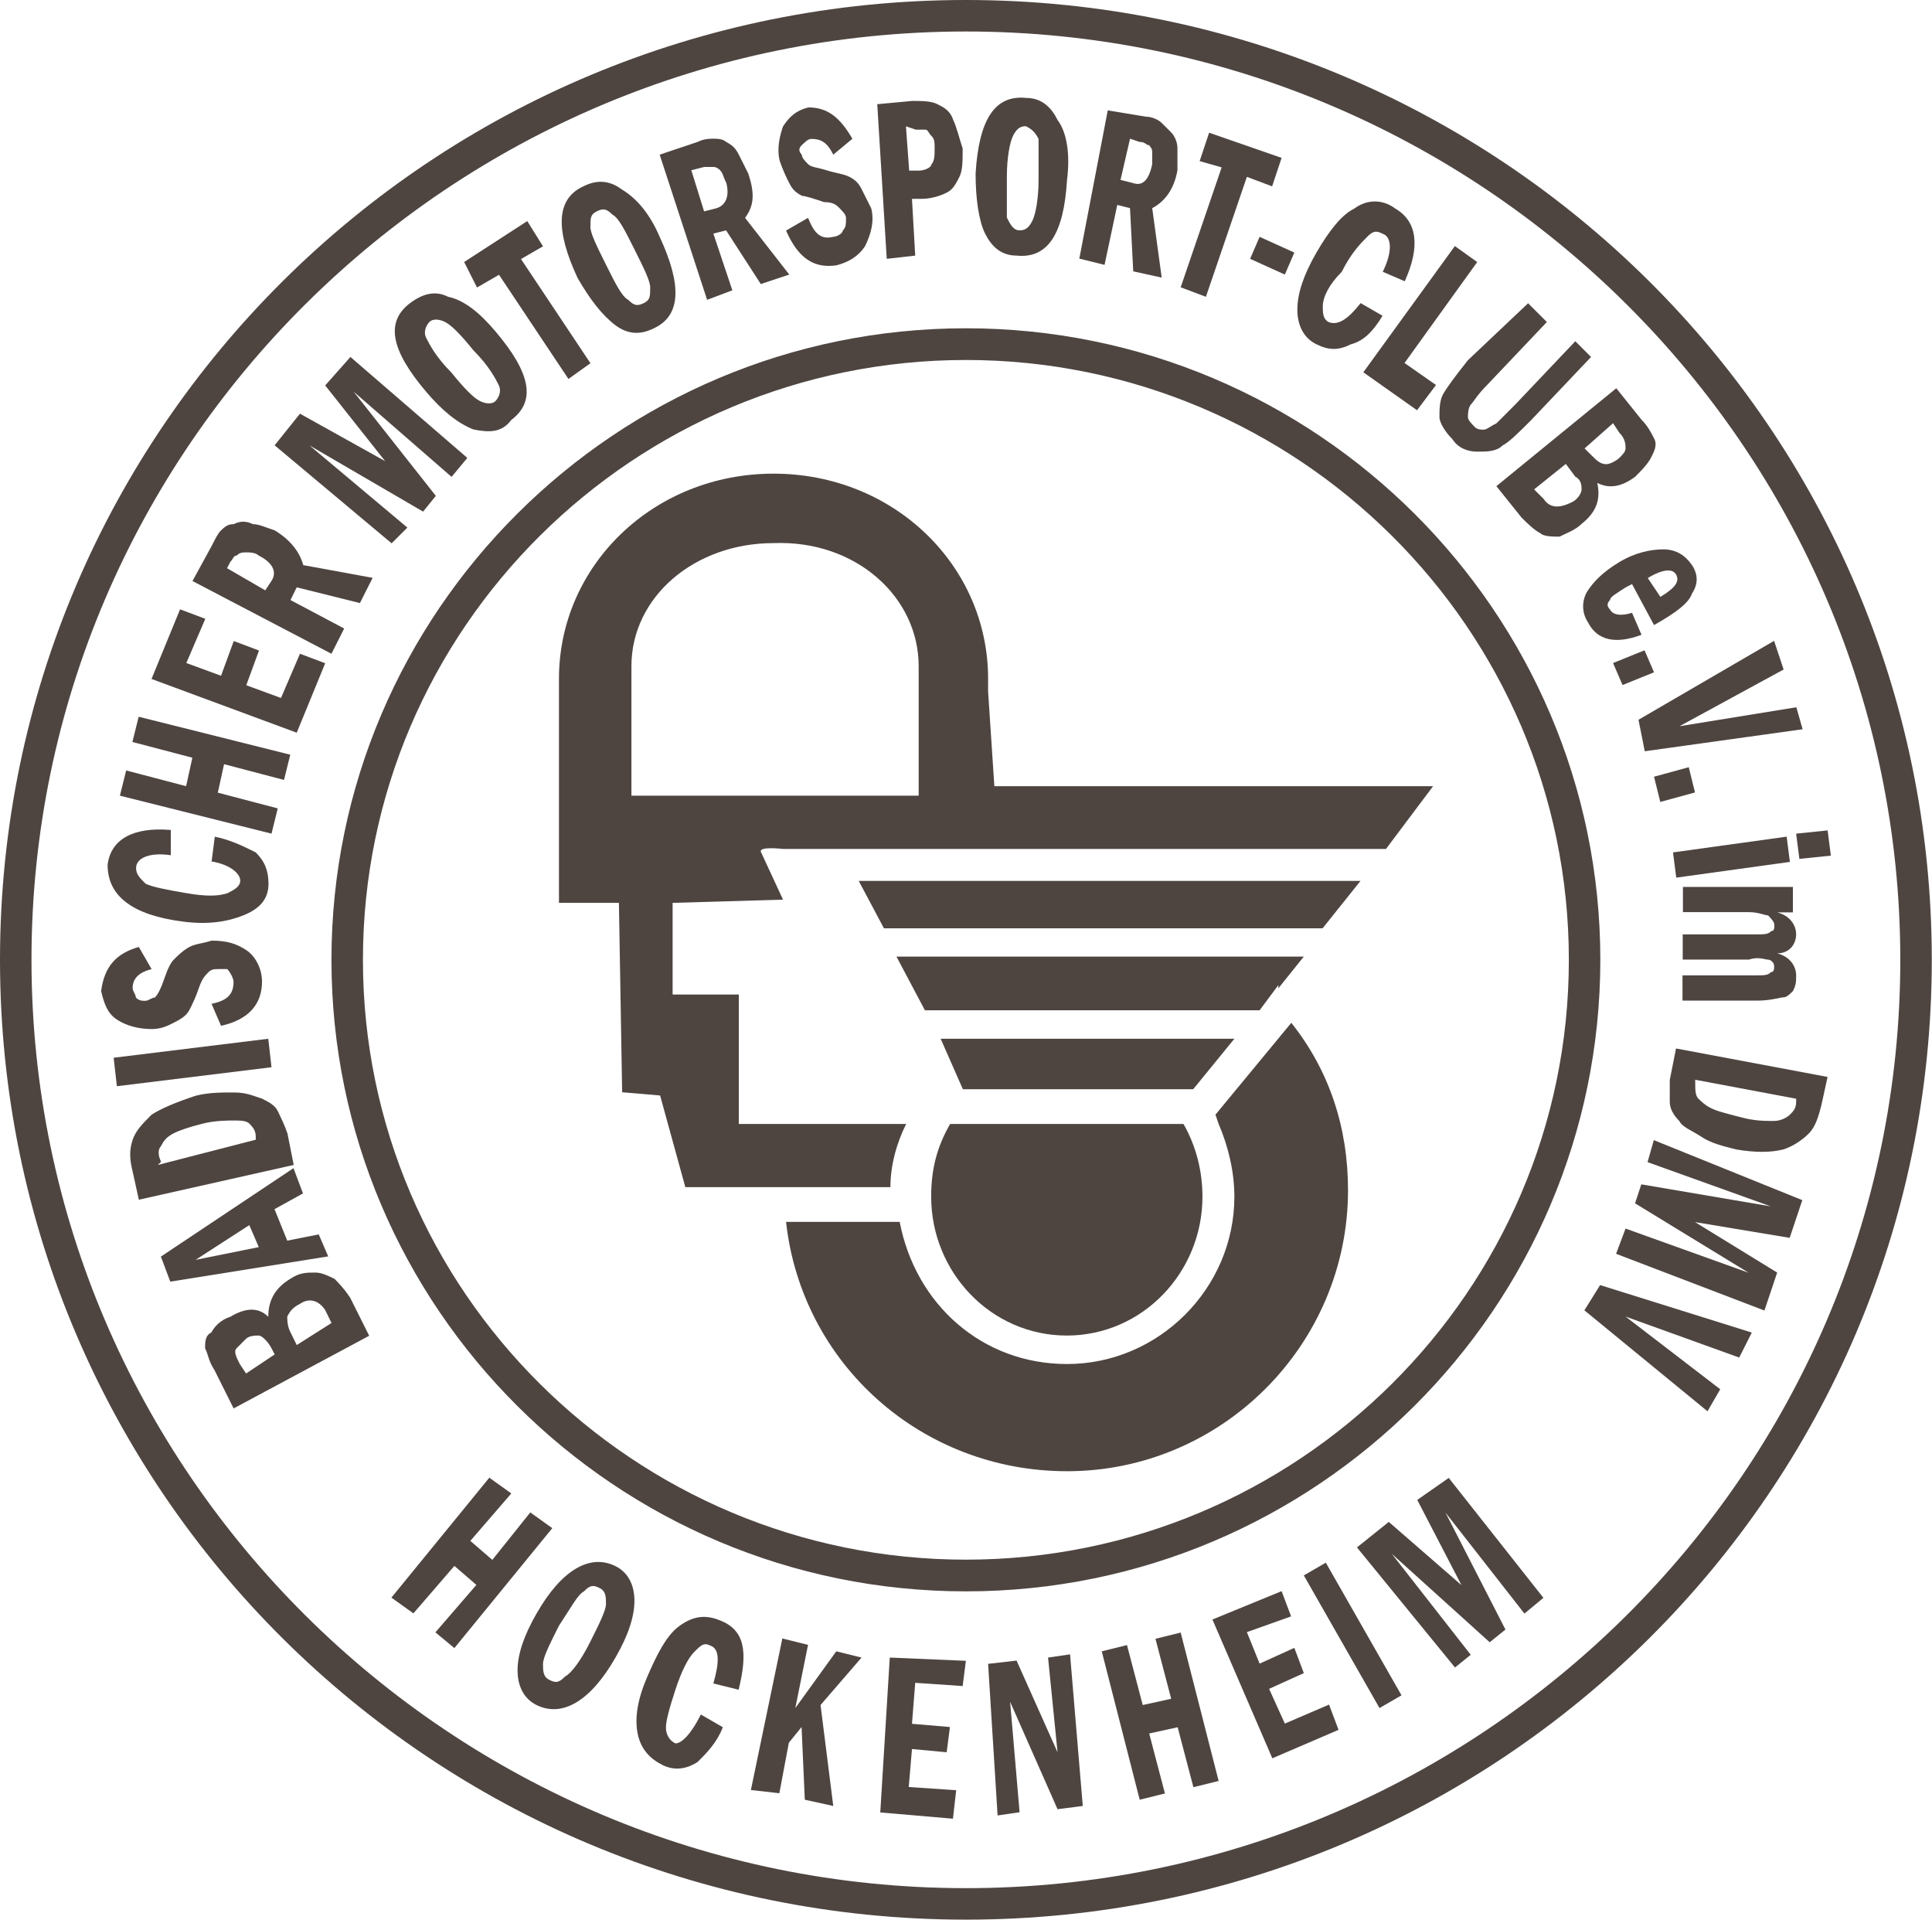
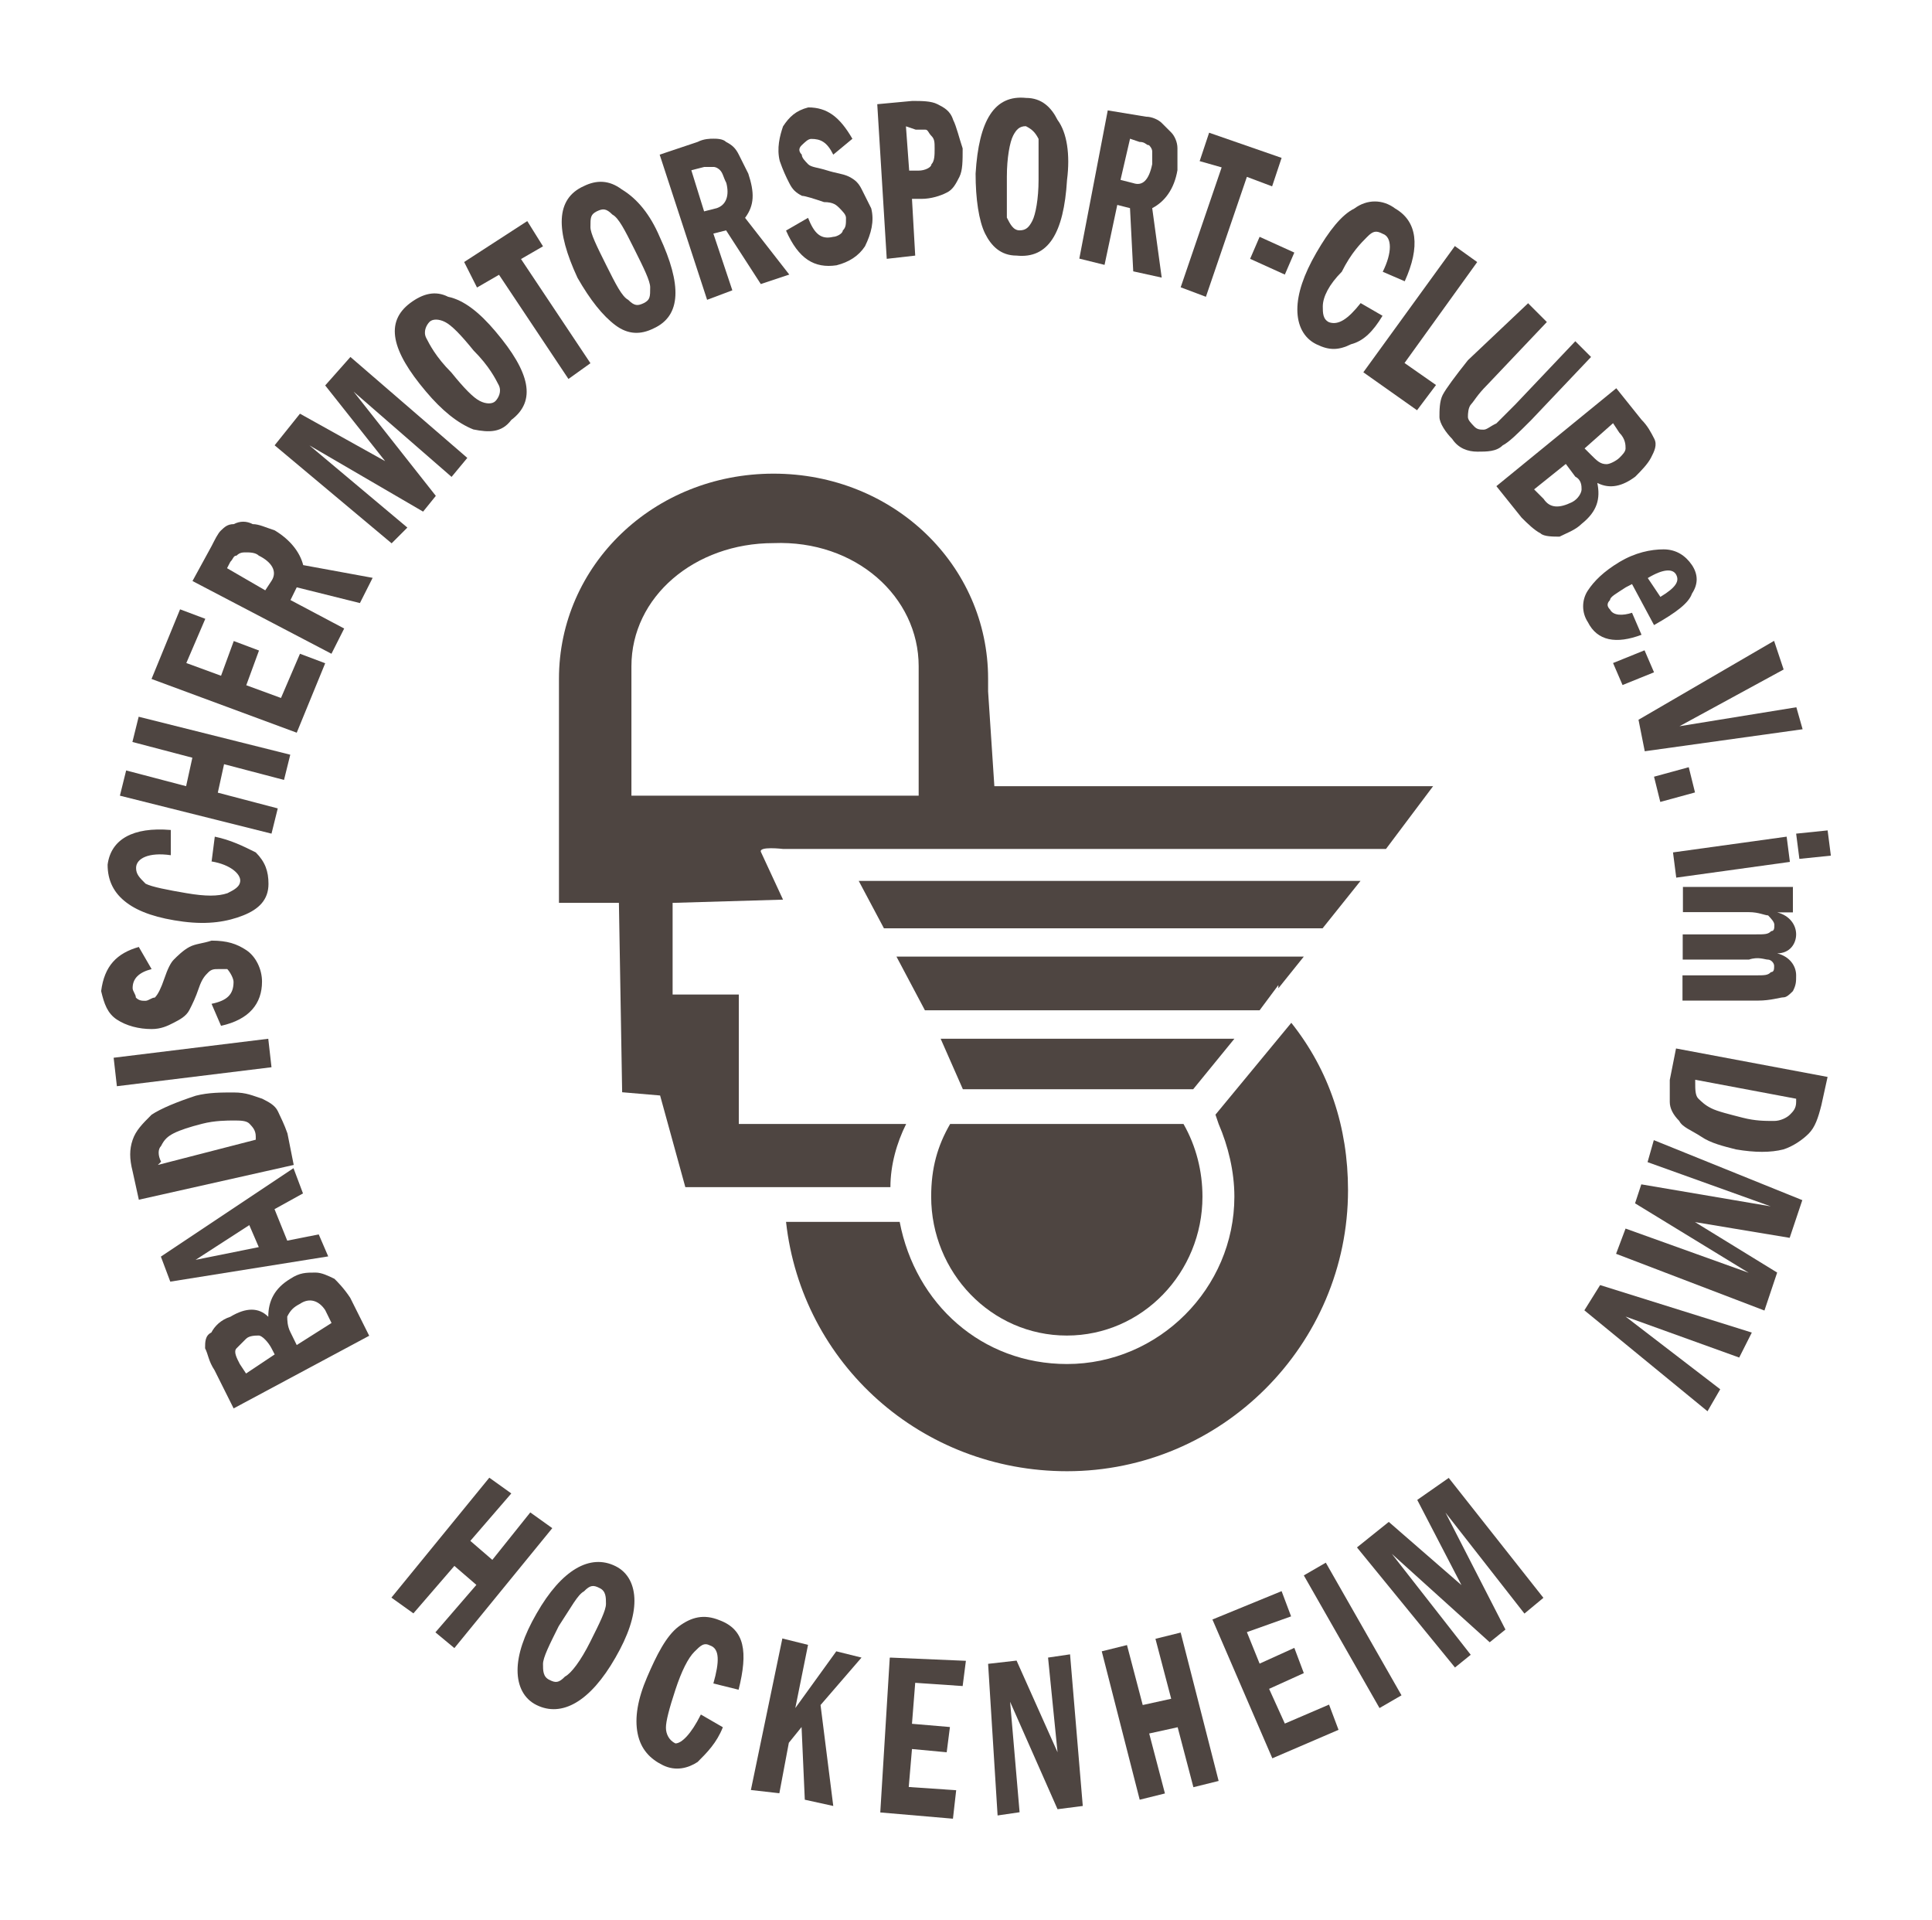
<svg xmlns="http://www.w3.org/2000/svg" id="DMSB-Logo_HKS_41" data-name="DMSB-Logo HKS 41" viewBox="0 0 89.59 89">
  <defs>
    <style>
      .cls-1 {
        fill: none;
      }

      .cls-2 {
        fill: #4e4541;
      }
    </style>
  </defs>
-   <path class="cls-2" d="M44.79,89C20.05,89,0,69.09,0,44.5S20.05,0,44.79,0s44.79,19.91,44.79,44.5-20.05,44.5-44.79,44.5ZM44.79,1.46C20.93,1.46,1.46,20.79,1.46,44.5s19.47,43.04,43.33,43.04,43.33-19.32,43.33-43.04S68.65,1.46,44.79,1.46ZM44.79,73.78c-16.25,0-29.42-13.17-29.42-29.28s13.17-29.28,29.42-29.28,29.42,13.17,29.42,29.28c0,16.1-13.17,29.28-29.42,29.28ZM44.79,16.69c-15.37,0-27.96,12.44-27.96,27.81s12.59,27.81,27.96,27.81,27.96-12.44,27.96-27.81c0-15.37-12.59-27.81-27.96-27.81Z" />
  <g>
    <path class="cls-2" d="M10.83,65.29l-.88-1.76c-.29-.44-.29-.73-.44-1.02,0-.29,0-.59.29-.73.15-.29.44-.59.88-.73.73-.44,1.32-.44,1.76,0,0-.73.29-1.32,1.02-1.76.44-.29.73-.29,1.17-.29.29,0,.59.15.88.29.15.15.44.44.73.88l.88,1.76-6.29,3.37ZM12.74,62.8l-.15-.29c-.15-.29-.44-.59-.59-.59s-.44,0-.59.15c-.15.15-.29.29-.44.44-.15.15,0,.44.15.73l.29.44,1.32-.88ZM15.37,61.33l-.29-.59c-.29-.44-.73-.59-1.17-.29-.29.15-.44.29-.59.59,0,.15,0,.44.15.73l.29.59,1.61-1.02Z" />
    <path class="cls-2" d="M7.9,59.43l-.44-1.17,6.15-4.1.44,1.17-1.32.73.59,1.46,1.46-.29.44,1.02-7.32,1.17ZM11.56,56.8l-2.49,1.61,2.93-.59-.44-1.02Z" />
    <path class="cls-2" d="M6.44,55.63l-.29-1.32c-.15-.59-.15-1.02,0-1.46s.44-.73.88-1.17c.44-.29,1.17-.59,2.05-.88.59-.15,1.17-.15,1.76-.15s.88.15,1.32.29c.29.15.59.29.73.59s.29.59.44,1.02l.29,1.46-7.17,1.61ZM7.32,54.01l4.54-1.17v-.15c0-.29-.15-.44-.29-.59s-.44-.15-.73-.15-.88,0-1.46.15c-.59.15-1.02.29-1.32.44-.29.15-.44.29-.59.59-.15.15-.15.44,0,.73l-.15.15Z" />
    <path class="cls-2" d="M5.42,50.36l-.15-1.32,7.17-.88.15,1.32-7.17.88Z" />
    <path class="cls-2" d="M6.44,43.91l.59,1.02c-.59.15-.88.44-.88.88,0,.15.15.29.15.44.15.15.29.15.44.15s.29-.15.44-.15c.15-.15.29-.44.44-.88.15-.44.29-.73.44-.88.15-.15.44-.44.73-.59.29-.15.59-.15,1.02-.29.73,0,1.17.15,1.61.44s.73.88.73,1.46c0,1.02-.59,1.76-1.9,2.05l-.44-1.02c.73-.15,1.02-.44,1.02-1.02,0-.15-.15-.44-.29-.59,0,0-.15,0-.44,0-.15,0-.29,0-.44.15s-.29.29-.44.73c-.15.44-.29.73-.44,1.02s-.44.44-.73.59c-.29.15-.59.29-1.02.29-.59,0-1.17-.15-1.61-.44-.44-.29-.59-.73-.73-1.32.15-1.17.73-1.76,1.76-2.05Z" />
    <path class="cls-2" d="M9.81,39.96l.15-1.17c.73.15,1.32.44,1.9.73.44.44.59.88.59,1.46,0,.73-.44,1.17-1.17,1.46s-1.61.44-2.78.29c-1.17-.15-2.05-.44-2.63-.88-.59-.44-.88-1.02-.88-1.76.15-1.17,1.17-1.76,2.93-1.61v1.17c-1.02-.15-1.61.15-1.61.59,0,.29.15.44.44.73.29.15,1.02.29,1.9.44.88.15,1.46.15,1.9,0,.29-.15.59-.29.59-.59s-.44-.73-1.32-.88Z" />
    <path class="cls-2" d="M5.56,36.89l.29-1.17,2.78.73.29-1.32-2.78-.73.29-1.17,7.03,1.76-.29,1.17-2.78-.73-.29,1.32,2.78.73-.29,1.17-7.03-1.76Z" />
    <path class="cls-2" d="M7.03,31.47l1.32-3.22,1.17.44-.88,2.05,1.61.59.59-1.61,1.17.44-.59,1.61,1.61.59.88-2.05,1.17.44-1.32,3.22-6.73-2.49Z" />
    <path class="cls-2" d="M8.93,26.93l.88-1.61c.15-.29.29-.59.44-.73s.29-.29.59-.29c.29-.15.59-.15.88,0,.29,0,.59.15,1.02.29.73.44,1.17,1.02,1.32,1.61l3.22.59-.59,1.17-2.93-.73-.29.59,2.49,1.32-.59,1.17-6.44-3.37ZM10.54,26.35l1.76,1.02.29-.44c.29-.44,0-.88-.59-1.17-.15-.15-.44-.15-.59-.15s-.29,0-.44.15c-.15,0-.15.15-.29.29l-.15.29Z" />
    <path class="cls-2" d="M12.74,20.64l1.17-1.46,3.95,2.2-2.78-3.51,1.17-1.32,5.42,4.68-.73.88-4.54-3.95,3.81,4.83-.59.73-5.27-3.07,4.54,3.81-.73.73-5.42-4.54Z" />
    <path class="cls-2" d="M22.98,15.37c1.61,1.9,1.9,3.22.73,4.1-.44.59-1.02.59-1.76.44-.73-.29-1.46-.88-2.2-1.76-1.61-1.9-1.9-3.22-.73-4.1.59-.44,1.17-.59,1.76-.29.73.15,1.46.73,2.2,1.61ZM21.96,16.25c-.59-.73-1.02-1.17-1.32-1.32-.29-.15-.59-.15-.73,0s-.29.44-.15.73c.15.29.44.88,1.17,1.61.59.73,1.02,1.17,1.32,1.32.29.15.59.15.73,0s.29-.44.15-.73c-.15-.29-.44-.88-1.17-1.61Z" />
    <path class="cls-2" d="M21.52,12.15l2.93-1.9.73,1.17-1.02.59,3.22,4.83-1.02.73-3.22-4.83-1.02.59-.59-1.17Z" />
    <path class="cls-2" d="M30.59,10.98c1.02,2.2,1.02,3.66-.29,4.25-.59.29-1.17.29-1.76-.15-.59-.44-1.17-1.17-1.76-2.2-1.02-2.2-1.02-3.66.29-4.25.59-.29,1.17-.29,1.76.15.73.44,1.32,1.17,1.76,2.2ZM29.42,11.56c-.44-.88-.73-1.46-1.02-1.61-.29-.29-.44-.29-.73-.15-.29.15-.29.29-.29.73,0,.29.29.88.73,1.76.44.88.73,1.46,1.02,1.61.29.29.44.29.73.15.29-.15.29-.29.29-.73,0-.29-.29-.88-.73-1.76Z" />
    <path class="cls-2" d="M30.59,7.17l1.76-.59c.29-.15.59-.15.73-.15s.44,0,.59.15c.29.15.44.29.59.59.15.29.29.59.44.88.29.88.29,1.46-.15,2.05l2.05,2.63-1.32.44-1.61-2.49-.59.15.88,2.63-1.17.44-2.2-6.73ZM32.06,7.9l.59,1.9.59-.15c.44-.15.59-.59.44-1.17-.15-.29-.15-.44-.29-.59-.15-.15-.29-.15-.29-.15h-.44l-.59.15Z" />
    <path class="cls-2" d="M39.52,6.44l-.88.73c-.29-.59-.59-.73-1.02-.73-.15,0-.29.15-.44.29s-.15.29,0,.44c0,.15.15.29.29.44.15.15.44.15.88.29s.73.15,1.02.29c.29.15.44.29.59.59.15.29.29.59.44.88.15.59,0,1.17-.29,1.76-.29.44-.73.73-1.32.88-1.02.15-1.76-.29-2.34-1.61l1.02-.59c.29.73.59,1.02,1.17.88.15,0,.44-.15.44-.29.15-.15.15-.29.15-.59,0-.15-.15-.29-.29-.44-.15-.15-.29-.29-.73-.29-.44-.15-.88-.29-1.02-.29-.29-.15-.44-.29-.59-.59-.15-.29-.29-.59-.44-1.02-.15-.59,0-1.17.15-1.61.29-.44.59-.73,1.17-.88.88,0,1.46.44,2.05,1.46Z" />
    <path class="cls-2" d="M40.69,4.83l1.61-.15c.44,0,.88,0,1.17.15s.59.29.73.73c.15.29.29.88.44,1.32,0,.59,0,1.02-.15,1.32-.15.29-.29.59-.59.73-.29.15-.73.29-1.17.29h-.44l.15,2.63-1.32.15-.44-7.17ZM42.01,5.86l.15,2.05h.44c.29,0,.59-.15.59-.29.15-.15.15-.44.15-.73s0-.44-.15-.59-.15-.29-.29-.29h-.44l-.44-.15Z" />
    <path class="cls-2" d="M49.48,8.34c-.15,2.49-.88,3.66-2.34,3.51-.73,0-1.17-.44-1.46-1.02-.29-.59-.44-1.61-.44-2.78.15-2.49.88-3.66,2.34-3.51.73,0,1.17.44,1.46,1.02.44.59.59,1.61.44,2.78ZM48.16,8.34v-1.9c-.15-.29-.29-.44-.59-.59-.29,0-.44.15-.59.44-.15.29-.29,1.02-.29,1.9v1.9c.15.29.29.59.59.59s.44-.15.59-.44c.15-.29.29-1.02.29-1.9Z" />
    <path class="cls-2" d="M51.38,5.12l1.76.29c.29,0,.59.15.73.29s.29.29.44.44c.15.15.29.44.29.73v1.02c-.15.88-.59,1.46-1.17,1.76l.44,3.22-1.32-.29-.15-2.93-.59-.15-.59,2.78-1.17-.29,1.32-6.88ZM52.4,6.44l-.44,1.9.59.15c.44.15.73-.15.88-.88v-.59c0-.15-.15-.29-.15-.29-.15,0-.15-.15-.44-.15l-.44-.15Z" />
    <path class="cls-2" d="M56.06,6.15l3.37,1.17-.44,1.32-1.17-.44-1.9,5.56-1.17-.44,1.9-5.56-1.02-.29.44-1.32Z" />
    <path class="cls-2" d="M58.41,10.98l1.61.73-.44,1.02-1.61-.73.44-1.02Z" />
    <path class="cls-2" d="M63.09,14.05l1.02.59c-.44.73-.88,1.17-1.46,1.32-.59.29-1.02.29-1.61,0-.59-.29-.88-.88-.88-1.61s.29-1.61.88-2.63c.59-1.02,1.17-1.76,1.76-2.05.59-.44,1.32-.44,1.9,0,1.02.59,1.17,1.76.44,3.37l-1.02-.44c.44-.88.44-1.61,0-1.76-.29-.15-.44-.15-.73.15-.29.29-.73.73-1.17,1.61-.59.59-.88,1.17-.88,1.61,0,.29,0,.59.29.73.44.15.88-.15,1.46-.88Z" />
    <path class="cls-2" d="M67.48,11.42l1.02.73-3.37,4.68,1.46,1.02-.88,1.17-2.49-1.76,4.25-5.86Z" />
    <path class="cls-2" d="M70.85,14.05l.88.88-2.78,2.93c-.44.44-.59.73-.73.88s-.15.44-.15.59.15.29.29.44.29.15.44.15.29-.15.59-.29c.15-.15.44-.44.88-.88l2.78-2.93.73.73-2.78,2.93c-.59.59-1.02,1.02-1.32,1.17-.29.29-.73.29-1.17.29s-.88-.15-1.17-.59c-.29-.29-.59-.73-.59-1.02s0-.73.15-1.02.59-.88,1.17-1.61l2.78-2.63Z" />
    <path class="cls-2" d="M74.95,18l1.17,1.46c.29.29.44.59.59.88.15.29,0,.59-.15.88-.15.29-.44.59-.73.88-.59.44-1.17.59-1.76.29.15.73,0,1.32-.73,1.9-.29.29-.73.44-1.02.59-.29,0-.73,0-.88-.15-.29-.15-.59-.44-.88-.73l-1.17-1.46,5.56-4.54ZM71.14,22.69l.44.44c.29.44.73.44,1.32.15.29-.15.44-.44.44-.59s0-.44-.29-.59l-.44-.59-1.46,1.17ZM73.48,20.79l.29.29c.29.29.44.44.73.44.15,0,.44-.15.59-.29.15-.15.29-.29.29-.44s0-.44-.29-.73l-.29-.44-1.32,1.17Z" />
    <path class="cls-2" d="M76.7,28.98l-1.02-1.9-.29.15c-.44.29-.73.44-.73.59-.15.15-.15.29,0,.44.15.29.59.29,1.02.15l.44,1.02c-1.17.44-2.05.29-2.49-.59-.29-.44-.29-1.02,0-1.46s.73-.88,1.46-1.32c.73-.44,1.46-.59,2.05-.59s1.02.29,1.32.73c.29.44.29.88,0,1.32-.15.44-.73.88-1.76,1.46ZM77,27.67s0-.15,0,0c.73-.44.88-.73.73-1.02-.15-.29-.59-.29-1.32.15l.59.88Z" />
    <path class="cls-2" d="M76.26,30.15l.44,1.02-1.46.59-.44-1.02,1.46-.59Z" />
    <path class="cls-2" d="M82.27,29.72l.44,1.32-4.83,2.63,5.42-.88.29,1.02-7.32,1.02-.29-1.46,6.29-3.66Z" />
    <path class="cls-2" d="M78.31,35.57l.29,1.17-1.61.44-.29-1.17,1.61-.44Z" />
    <path class="cls-2" d="M82.85,38.79l.15,1.17-5.27.73-.15-1.17,5.27-.73ZM83.44,39.82l-.15-1.17,1.46-.15.15,1.17-1.46.15Z" />
    <path class="cls-2" d="M83.14,41.13v1.17h-.73c.59.15.88.59.88,1.02s-.29.88-.88.88c.59.15.88.59.88,1.02,0,.29,0,.44-.15.73-.15.15-.29.29-.44.29s-.59.15-1.17.15h-3.51v-1.17h3.37c.44,0,.59,0,.73-.15.15,0,.15-.15.15-.29s-.15-.29-.29-.29-.44-.15-.88,0h-3.07v-1.17h3.37c.44,0,.59,0,.73-.15.15,0,.15-.15.15-.29s-.15-.29-.29-.44c-.15,0-.44-.15-.88-.15h-3.07v-1.17h5.12Z" />
    <path class="cls-2" d="M84.75,49.92l-.29,1.32c-.15.59-.29,1.02-.59,1.32-.29.29-.73.59-1.17.73-.59.15-1.32.15-2.2,0-.59-.15-1.17-.29-1.61-.59-.44-.29-.88-.44-1.02-.73-.29-.29-.44-.59-.44-.88v-1.02l.29-1.46,7.03,1.32ZM83.29,50.94l-4.68-.88v.15c0,.29,0,.59.15.73s.29.29.59.44c.29.15.88.29,1.46.44.59.15,1.02.15,1.46.15.29,0,.59-.15.73-.29.15-.15.29-.29.29-.59v-.15Z" />
    <path class="cls-2" d="M83.58,55.63l-.59,1.76-4.39-.73,3.81,2.34-.59,1.76-6.88-2.63.44-1.17,5.71,2.05-5.27-3.22.29-.88,6,1.02-5.71-2.05.29-1.02,6.88,2.78Z" />
    <path class="cls-2" d="M81.24,61.77l-.59,1.17-5.27-1.9,4.39,3.37-.59,1.02-5.71-4.68.73-1.17,7.03,2.2Z" />
  </g>
  <g>
    <path class="cls-2" d="M22.69,68.51l1.02.73-1.9,2.2,1.02.88,1.76-2.2,1.02.73-4.54,5.56-.88-.73,1.9-2.2-1.02-.88-1.9,2.2-1.02-.73,4.54-5.56Z" />
    <path class="cls-2" d="M28.54,76.85c-1.17,2.05-2.49,2.78-3.66,2.2-.59-.29-.88-.88-.88-1.61s.29-1.61.88-2.63c1.17-2.05,2.49-2.78,3.66-2.2.59.29.88.88.88,1.61,0,.73-.29,1.61-.88,2.63ZM27.37,76.12c.44-.88.73-1.46.73-1.76s0-.59-.29-.73c-.29-.15-.44-.15-.73.15-.29.15-.59.73-1.17,1.61-.44.88-.73,1.46-.73,1.76s0,.59.29.73c.29.15.44.15.73-.15.29-.15.73-.73,1.17-1.61Z" />
    <path class="cls-2" d="M32.5,79.49l1.02.59c-.29.73-.73,1.17-1.17,1.61-.44.29-1.02.44-1.61.15-.59-.29-1.02-.73-1.17-1.46-.15-.73,0-1.61.44-2.63.44-1.02.88-1.9,1.46-2.34.59-.44,1.17-.59,1.9-.29,1.17.44,1.32,1.46.88,3.22l-1.17-.29c.29-1.02.29-1.61-.15-1.76-.29-.15-.44,0-.73.29-.29.29-.59.88-.88,1.76-.29.88-.44,1.46-.44,1.76s.15.59.44.73c.29,0,.73-.44,1.17-1.32Z" />
    <path class="cls-2" d="M36.3,75.97l1.17.29-.59,2.93,1.9-2.63,1.17.29-1.9,2.2.59,4.68-1.32-.29-.15-3.37-.59.73-.44,2.34-1.32-.15,1.46-7.03Z" />
    <path class="cls-2" d="M41.28,76.85l3.51.15-.15,1.17-2.2-.15-.15,1.9,1.76.15-.15,1.17-1.61-.15-.15,1.76,2.2.15-.15,1.32-3.37-.29.44-7.17Z" />
    <path class="cls-2" d="M45.82,77.14l1.32-.15,1.9,4.25-.44-4.39,1.02-.15.59,7.03-1.17.15-2.2-4.98.44,5.12-1.02.15-.44-7.03Z" />
    <path class="cls-2" d="M51.09,76.56l1.17-.29.73,2.78,1.32-.29-.73-2.78,1.17-.29,1.76,6.88-1.17.29-.73-2.78-1.32.29.73,2.78-1.17.29-1.76-6.88Z" />
    <path class="cls-2" d="M56.21,75.09l3.22-1.32.44,1.17-2.05.73.59,1.46,1.61-.73.44,1.17-1.61.73.73,1.61,2.05-.88.44,1.17-3.07,1.32-2.78-6.44Z" />
    <path class="cls-2" d="M60.46,73.04l1.02-.59,3.51,6.15-1.02.59-3.51-6.15Z" />
    <path class="cls-2" d="M62.94,71.73l1.46-1.17,3.37,2.93-2.05-3.95,1.46-1.02,4.39,5.56-.88.73-3.66-4.68,2.78,5.42-.73.59-4.54-4.1,3.66,4.68-.73.59-4.54-5.56Z" />
  </g>
  <path class="cls-1" d="M69.24,35.13h-21.66l-.15-3.07v-.59c0-6-4.98-10.83-11.27-10.83s-11.27,4.83-11.27,10.83v.15h0v11.56h2.78l.15,8.78,2.05.15,1.32,4.54,3.95.15c.73,7.32,6.88,13.03,14.35,13.03,7.9,0,14.35-6.44,14.35-14.35,0-3.37-1.17-6.59-3.22-8.93l8.64-11.42Z" />
  <g>
    <polygon class="cls-2" points="59.28 45.67 59.28 45.82 60.46 44.35 41.57 44.35 42.89 46.84 58.41 46.84 59.28 45.67" />
    <polygon class="cls-2" points="55.33 50.5 57.24 48.16 43.62 48.16 44.65 50.5 55.33 50.5" />
    <polygon class="cls-2" points="40.99 43.04 61.33 43.04 63.09 40.84 39.82 40.84 40.99 43.04" />
    <path class="cls-2" d="M56.36,51.67l.15.44h0c.44,1.02.73,2.2.73,3.37,0,4.25-3.51,7.76-7.76,7.76-3.95,0-7.03-2.78-7.76-6.59h-5.27c.73,6.59,6.29,11.56,13.03,11.56,7.17,0,13.03-5.86,13.03-13.03,0-2.93-.88-5.56-2.63-7.76l-3.51,4.25Z" />
    <path class="cls-2" d="M44.06,52.11c-.59,1.02-.88,2.05-.88,3.37,0,3.51,2.78,6.44,6.29,6.44s6.29-2.93,6.29-6.44c0-1.17-.29-2.34-.88-3.37h-10.83Z" />
    <path class="cls-2" d="M66.46,36.45h-20.35l-.29-4.39v-.59c0-5.27-4.39-9.51-9.95-9.51s-9.95,4.25-9.95,9.51v1.61h0v8.78h2.78l.15,8.78,1.76.15,1.17,4.25h9.51c0-1.02.29-2.05.73-2.93h-7.76v-6h-3.07v-4.25l5.12-.15-1.02-2.2c-.15-.29,1.02-.15,1.02-.15h27.96l2.2-2.93ZM42.6,30.89v6h-13.32v-6h0c0-3.22,2.93-5.71,6.59-5.71,3.81-.15,6.73,2.49,6.73,5.71h0q0-.15,0,0c0-.15,0,0,0,0Z" />
  </g>
</svg>